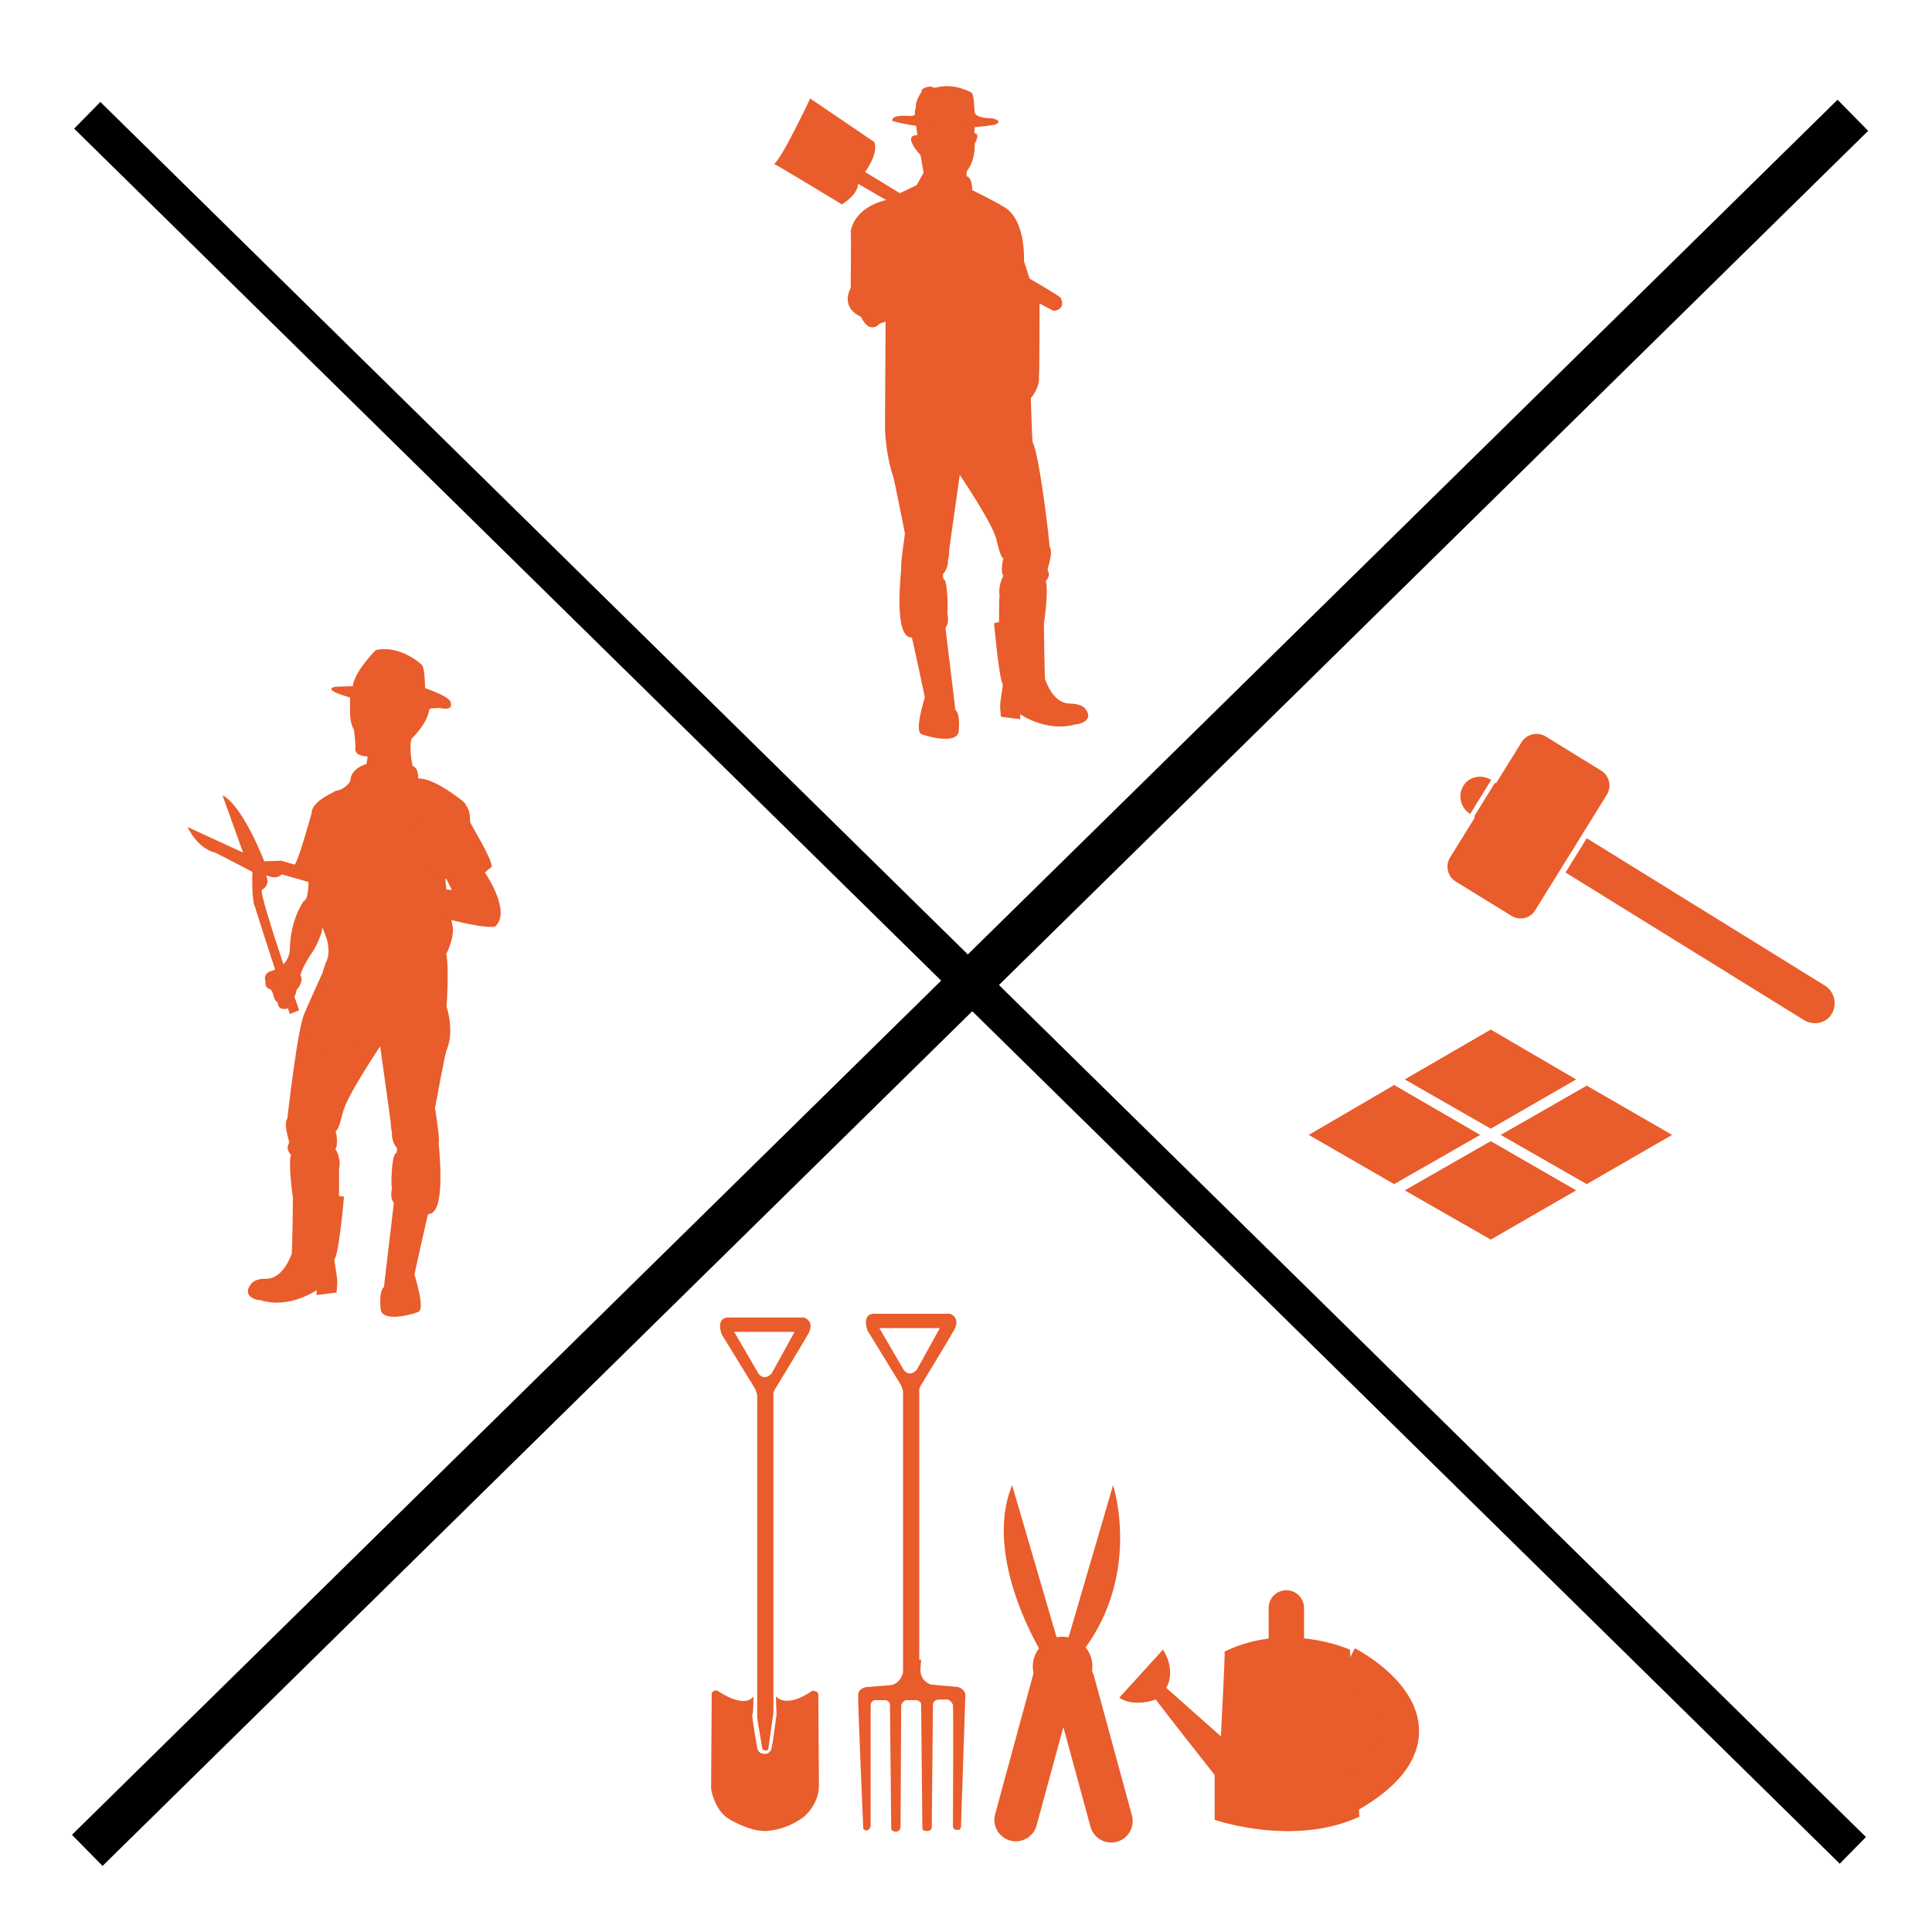
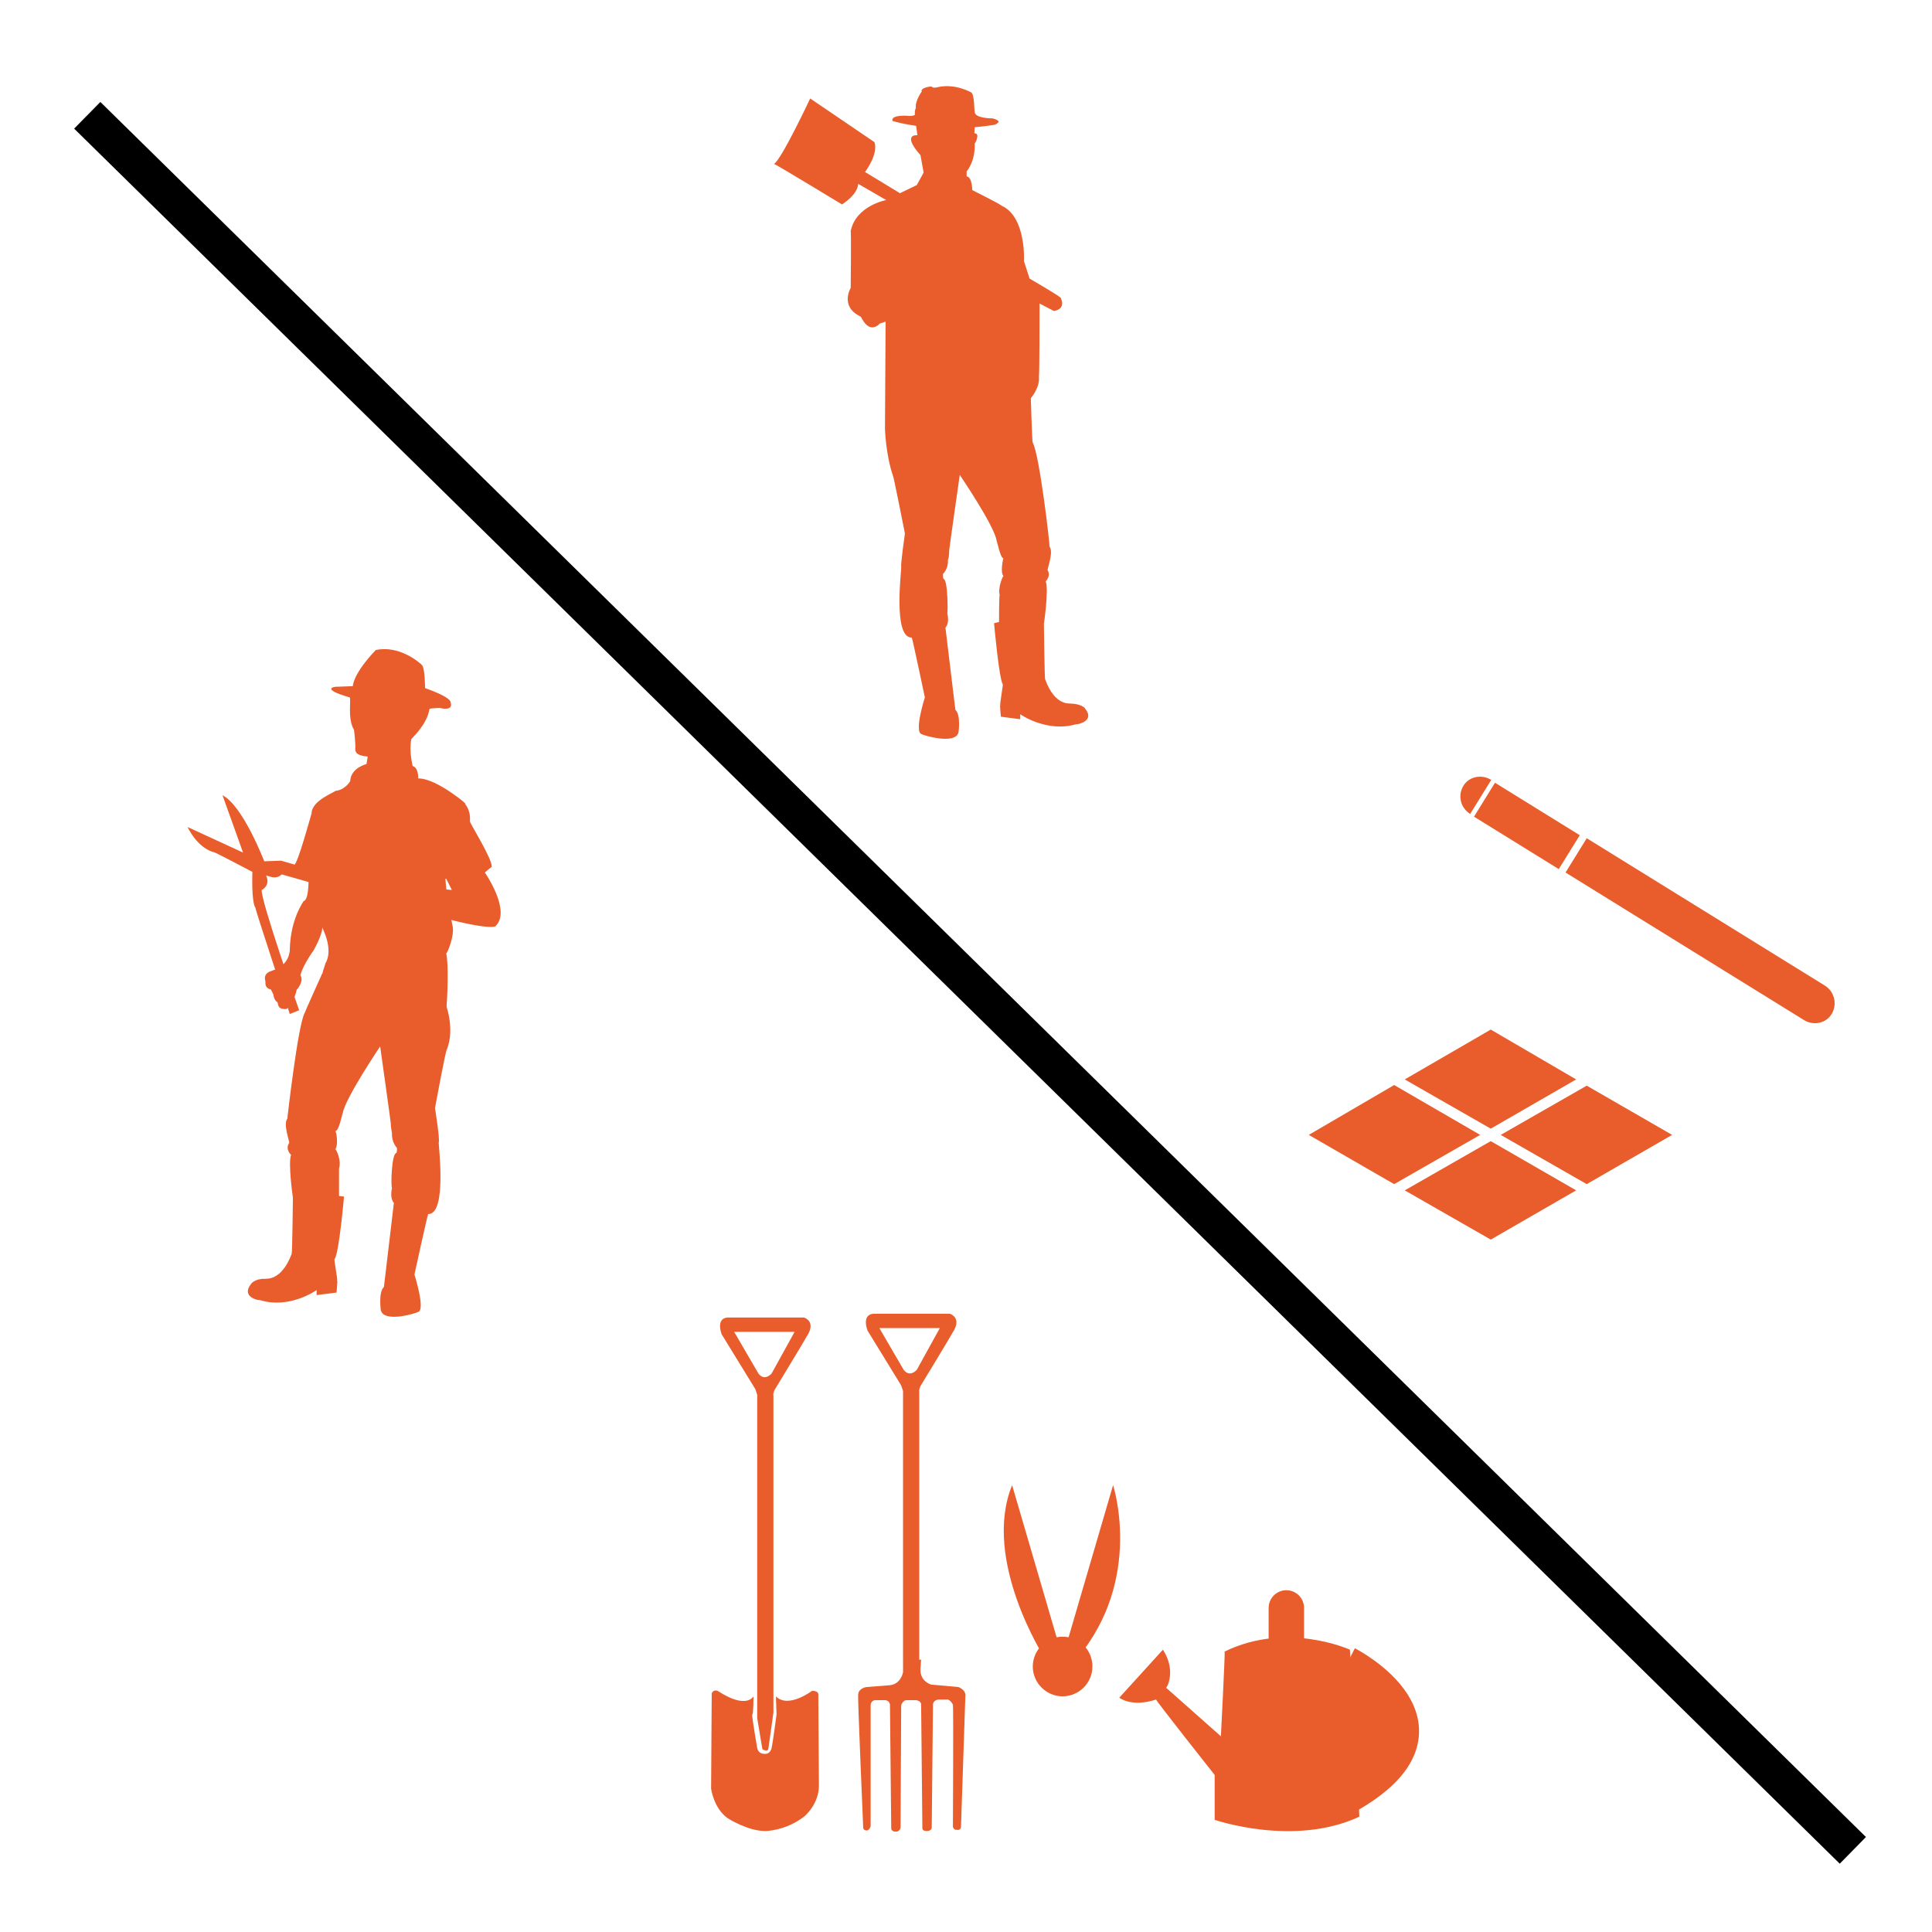
<svg xmlns="http://www.w3.org/2000/svg" version="1.1" width="310" height="310">
  <svg version="1.1" id="SvgjsSvg1001" x="0px" y="0px" viewBox="0 0 310 310" style="enable-background:new 0 0 310 310;" xml:space="preserve">
    <style type="text/css">
	.st0{fill:#EE733C;}
	.st1{fill:#E95C2B;}
	.st2{fill:none;stroke:#000000;stroke-width:6;stroke-miterlimit:10;}
	.st3{fill:none;stroke:#000000;stroke-width:7;stroke-miterlimit:10;}
	.st4{fill:#E95C2B;stroke:#E95C2B;stroke-width:5.681;stroke-miterlimit:10;}
	.st5{fill:none;stroke:#E95C2B;stroke-width:5.681;stroke-linecap:round;stroke-miterlimit:10;}
	.st6{fill:#E95C2B;stroke:#E95C2B;stroke-width:5.169;stroke-miterlimit:10;}
	.st7{fill:#E95C2B;stroke:#E95C2B;stroke-width:6.891;stroke-linecap:round;stroke-miterlimit:10;}
</style>
    <path class="st0" d="M161.9,116.8" />
    <g>
      <path class="st1" d="M71.4,160.8c0,0,1.7,4.1,0.3,7.6c-0.2,0.1-1.9,9.4-1.9,9.4s0.8,5,0.6,5.5c-0.1,0.1,1.4,11.6-1.7,11.5   c-0.1,0.1-2.2,9.7-2.2,9.7s1.8,5.7,0.6,6c0,0.1-5.5,1.9-6-0.3c0,0-0.4-2.9,0.5-3.7c0,0.1,1.6-13.5,1.6-13.5s-0.7-0.6-0.3-2.4   c-0.2-0.1-0.1-5.5,0.7-5.6c0.1-0.1,0.1-0.8,0.1-0.8s-0.9-0.9-0.8-2.4c0-0.1-0.2-0.8-0.2-1.6c0-0.2-1.7-12.3-1.7-12.3   s-5.6,8.3-6,10.7c-0.1,0.1-0.6,2.9-1.2,2.9c0.2,0.1,0.5,2.3,0,2.9c0.2,0.1,1,1.8,0.6,3.1c0,0.1,0,4.4,0,4.4l0.8,0.1   c0,0-0.8,9.1-1.5,10c-0.2-0.1,0.5,3.2,0.4,3.5c0.1-0.2-0.1,1.9-0.1,1.9l-3.2,0.4V207c0,0-4.3,3.1-9.1,1.6c-0.2,0.1-3.1-0.5-1.4-2.6   c0-0.1,0.8-0.9,2.3-0.8c0-0.1,2.5,0.5,4.2-4c0.1,0,0.2-9,0.2-9s-0.8-5.5-0.3-6.9c0,0-1-0.9-0.3-1.9c0.1-0.2-1-3-0.3-3.9   c0,0,1.7-15.1,2.8-17c0-0.1,2.8-6.3,2.8-6.3L71.4,160.8L71.4,160.8z" />
      <path class="st1" d="M68.2,110.4c0,0,0-3.2-0.5-3.7s-3.7-3.2-7.4-2.4c0,0-3.4,3.4-3.7,5.8l-2.8,0.1c0,0-2.5,0.3,2.3,1.7   c0.3,0.1-0.4,3.4,0.7,5.2c0,0,0.3,2.2,0.2,3.2c0.1,0.2-0.1,0.9,2,1.1c0,0.1-0.2,1.2-0.2,1.2s-2.5,0.6-2.6,2.7   c0,0.1-0.9,1.5-2.4,1.6c0.2,0.1-3.8,1.5-3.8,3.6c0-0.1-2.2,8.1-2.8,8.3c0,0.1-0.3,0.6-0.3,0.6l2.6,0.8c0,0,0.2,4.2-0.8,4.4   c0,0.1-2.1,2.8-2.2,7.8c0-0.1,0.1,2.4-2.7,3.3c0,0.1-1.7,0.2-1.2,1.8c0,0.2-0.2,1,0.9,1.3c0,0.1,0.4,0.7,0.4,1c0,0.1,0.2,0.8,0.6,1   c0.2,0.2-0.1,1.2,1.4,1.1c0.2,0.1,1.4-1.4,1.7-3.1c0.2-0.1,1.2-1.5,0.6-2.3c0,0,0.2-1.2,1.9-3.7c0.1,0,1.7-2.9,1.6-4   c0,0.1,1.9,3.5,0.5,5.8c0,0.3-0.8,1.8-0.5,3.1c0.1,0.1-1.2,0.8-0.4,3c0.1,0.3-0.4,0.8-0.9,1.2c0.1-0.1-0.3,0.6,0,1.9   c-0.1,0.1-1.5,2.2-1.2,5.3c0,0.2,24.1-6,22.3-6.4c0,0,0.1-0.2,0.1-0.6c0.2-1.9,0.4-7.5,0-9.1c0.2-0.1,1.4-3,1-4.5   c0-0.2-1.7-7.4-1-10.6c0.2,0.5,2.1-9.3,3.1-8.9c0.6,0.4-4.5-4.1-7.6-4.1c0,0,0.1-1.7-0.9-2c0-0.2-0.6-2.3-0.2-4.3   c0.1-0.2,2.5-2.3,2.9-4.8c0-0.2,1.7-0.2,1.7-0.2s2.2,0.6,1.7-0.9C72.3,112.6,72.4,111.9,68.2,110.4L68.2,110.4z" />
      <path class="st1" d="M62.2,141.9l10.3,0.9l-0.9-1.8l-1.4-0.1l-4.9-6.6l4.3-7.4c0,0,6.2,0.2,5.8,4.9c0.1,0.5,3.6,6,3.5,7.3   c-0.2,0.1-1.1,0.9-1.1,0.9s4.3,6.2,1.7,8.6c0.2,0-1.1,1.1-14.4-3.1C51.7,141.4,62.2,141.9,62.2,141.9L62.2,141.9z" />
      <path class="st1" d="M35.7,127.6l3.3,9.2l-8.9-4.1c0,0,1.5,3.4,4.4,4.1c0.3,0.1,6,3.1,6,3.1s-0.2,4.8,0.5,5.8   c-0.1,0.1,5.5,17,5.5,17l1.5-0.6c0,0-6.3-18-6-19.3c0.2-0.1,1.4-0.8,0.7-2.3c0.2-0.1,1.5,0.8,2.5-0.2c0.4,0.1,12.3,3.5,12.3,3.5   v-2.1l-12.4-3.6l-2.7,0.1C42.4,138.2,39,129.3,35.7,127.6L35.7,127.6z" />
      <path class="st1" d="M71.4,160.6c0,0,0.4,1.2,0,5.8l-22.3,0.8" />
    </g>
    <line class="st2" x1="14" y1="18.5" x2="297.3" y2="296.9" />
-     <line class="st3" x1="297.3" y1="18.5" x2="14" y2="296.9" />
    <g>
      <path class="st1" d="M129,211.4h-12.3c-1.9,0.2-0.9,2.7-0.9,2.7l5.4,8.8l0.3,0.9v51v0.9l0.8,4.8c0,0.4,0.6,0.3,0.6,0.4   c0.4,0,0.4-0.4,0.4-0.4l0.8-5.7c0,0,0-50.8,0-50.9c-0.1-0.3,0.2-0.9,0.2-0.9s5.1-8.4,5.1-8.5C131.1,212,129,211.4,129,211.4z    M123.8,220.4c0,0-1.1,1.3-2.1,0l-3.9-6.7h9.7L123.8,220.4z" />
      <path class="st1" d="M120.9,272.2c0,0-1.1,2.1-5.6-0.8c0,0-0.7-0.5-1.1,0.3l-0.1,15.3c0,0,0.4,3.1,2.6,4.7c0,0,3.2,2.1,6.1,2.1   c0,0,3.2,0,6.2-2.3c0,0,2.5-2,2.4-5.2l-0.1-14.4c0,0,0.1-0.6-1-0.6c0,0-3.8,2.9-5.8,0.9l0.1,2.9c0,0-0.6,4.6-0.8,5.4   c0,0-0.2,1.1-1.3,0.9c0,0-0.8,0-1-0.9c0,0-0.9-5.2-0.8-5.4C120.9,275.2,120.9,272.2,120.9,272.2L120.9,272.2z" />
    </g>
    <g>
      <path class="st1" d="M144.9,266.3v2c0,0-0.3,1.9-2.1,2.1l-3.8,0.3c0,0-1.4,0.2-1.3,1.4c-0.1,0.1,0.8,21,0.8,21s-0.1,0.7,0.7,0.6   c0,0,0.4-0.2,0.5-0.7v-19.4c0,0,0-0.9,1-0.8h1.3c0,0,0.7,0,0.8,0.7l0.2,19.8c0,0-0.1,0.6,0.8,0.6c0,0,0.6,0,0.7-0.7l0.1-19.6   c0,0,0.3-0.9,1-0.8c-0.1,0,1.4,0,1.4,0s0.8,0.1,0.8,0.7l0.2,19.9c0,0,0,0.4,0.7,0.4c0.1,0,0.7,0,0.8-0.5l0.2-19.8   c0,0,0-0.7,0.9-0.8c-0.1,0,1.5,0,1.5,0s0.4,0.1,0.8,0.8c0.1,0,0,19.6,0,19.6s0.1,0.6,0.7,0.5c-0.1,0,0.6,0.2,0.6-0.6l0.7-21   c0,0,0.1-0.8-1.1-1.3l-4.4-0.4c0,0-1.9-0.5-1.7-2.7l0.1-1.3" />
      <path class="st1" d="M152.4,210.8h-12.3c-1.9,0.2-0.9,2.7-0.9,2.7l5.4,8.8l0.3,0.9v43.1c0,0,2.6,4.7,2.6,0c0-14.3,0-43,0-43   c-0.1-0.3,0.2-0.9,0.2-0.9s5.1-8.4,5.1-8.5C154.5,211.4,152.4,210.8,152.4,210.8z M147.1,219.8c0,0-1.1,1.3-2.1,0l-3.9-6.7h9.7   L147.1,219.8z" />
    </g>
    <path class="st1" d="M186.6,264.7l-7,7.7c0,0,1.9,1.6,5.9,0.3c-0.1,0.1,9.4,12.1,9.4,12.1v7.2c0,0,12.7,4.4,23.2-0.5  c0.1,0.2-1.5-26.8-1.5-26.8s-10.1-4.6-20.1,0.3c0.1,0-0.6,13.6-0.6,13.6l-8.8-7.8C187.2,270.9,188.8,268.1,186.6,264.7L186.6,264.7z  " />
    <path class="st4" d="M216.1,267c0,0,19.7,10.1,0,21.2" />
    <line class="st5" x1="206.4" y1="258" x2="206.4" y2="267" />
    <path class="st1" d="M162.4,238.3l8.1,27.7l8.1-27.7c0,0,4.9,15-5.7,27.7c0.1-0.1-5.3,0-5.3,0S157.5,250.3,162.4,238.3L162.4,238.3z  " />
    <path class="st6" d="M170.5,265.2c-1.2,0-2.2,1-2.2,2.2s1,2.2,2.2,2.2s2.2-1,2.2-2.2S171.8,265.2,170.5,265.2z" />
-     <path class="st7" d="M172.2,269.8l6.1,22.4 M169.1,269.6L163,292" />
    <path class="st1" d="M155.1,28.3v-0.8c0,0,1.4-1.5,1.3-4.5c0.1,0,0.9-1.6,0-1.6c-0.3,0,0.9-4.2-1.7-5.3c0.1-0.1-8.2-1.2-7.9,2.1  c-0.1-0.1,0.4,3.5,0.4,3.5s-2.6-0.3,0.5,3.2l0.5,2.8l-1.1,2l-2.7,1.3l-5.6-3.4c0,0,2.2-2.9,1.5-4.8l-10.3-7c0,0-4.6,9.8-5.8,10.5  c0.2,0,10.9,6.5,10.9,6.5s2.5-1.5,2.6-3.3l4.5,2.6c0,0-4.9,0.9-5.7,5c0.1,0,0,9.1,0,9.1s-1.8,3,1.6,4.6c0.1,0,1.2,3,3.1,1.1  c0.1,0,0.9-0.3,0.9-0.3L142,68.8c0,0,0.1,4.1,1.3,7.6c0.1,0.1,1.9,9.2,1.9,9.2s-0.7,4.9-0.6,5.4c0.1,0.2-1.4,11.4,1.7,11.3  c0.1,0.1,2.1,9.6,2.1,9.6s-1.8,5.6-0.5,5.9c0,0.1,5.4,1.8,5.9-0.3c0,0,0.4-2.8-0.5-3.6c0,0.1-1.6-13.2-1.6-13.2s0.7-0.6,0.3-2.3  c0.1-0.1,0.1-5.4-0.6-5.5c-0.1-0.1-0.1-0.8-0.1-0.8s0.9-0.8,0.8-2.3c0.1-0.1,0.2-0.7,0.2-1.5c0-0.2,1.7-12.1,1.7-12.1  s5.5,8.1,5.9,10.5c0.1,0.2,0.6,2.8,1.1,2.9c-0.1,0.2-0.5,2.3,0,2.8c-0.1,0.1-0.9,1.8-0.6,3.1c-0.1,0.1-0.1,4.3-0.1,4.3l-0.8,0.2  c0,0,0.8,8.9,1.4,9.8c0.1-0.1-0.5,3.2-0.4,3.4c-0.1-0.2,0.1,1.8,0.1,1.8l3.1,0.4v-0.8c0,0,4.2,3,9,1.6c0.1,0.1,3.1-0.5,1.4-2.5  c0.1-0.1-0.8-0.8-2.3-0.8c-0.1-0.1-2.5,0.5-4.1-3.9c-0.1,0-0.2-8.9-0.2-8.9s0.8-5.4,0.3-6.8c-0.1,0,0.9-0.8,0.3-1.8  c-0.1-0.2,1-2.9,0.3-3.8c0.1,0-1.6-14.8-2.7-16.7c-0.1-0.2-0.3-7.1-0.3-7.1s1.5-1.7,1.3-3.5c0.1,0,0.1-11.7,0.1-11.7l2.3,1.2  c0,0,2-0.2,1.1-2.1c0-0.2-5-3.1-5-3.1l-0.9-2.8c0,0,0.4-7.1-3.6-8.9c-0.1-0.2-4.7-2.5-4.7-2.5S156,28.4,155.1,28.3L155.1,28.3z" />
    <path class="st1" d="M143.2,19.4c0,0,6.8,2.2,16.5,0.6c0-0.1,1.4-0.5-0.4-1c-0.1,0-3,0-2.9-1.1c-0.1,0,0-2.8-0.6-3.1  c0.1,0.1-2.5-1.5-5.4-0.8c0,0-0.7,0.2-0.9-0.1c-0.1-0.1-1.9,0.2-1.6,0.8c-0.1,0.1-1.4,2-0.8,3c-0.1,0,0.4,1-1.4,0.9  C146,18.6,142.9,18.3,143.2,19.4L143.2,19.4z" />
    <g>
      <g>
        <g>
          <path class="st1" d="M235.9,130.6l3.4-5.5h-0.1c-1.5-0.9-3.5-0.5-4.4,1S234.3,129.6,235.9,130.6L235.9,130.6z" />
          <g>
            <rect x="241.9" y="124.5" transform="matrix(0.526 -0.85 0.85 0.526 3.449 271.166)" class="st1" width="6.4" height="16" />
            <path class="st1" d="M292.9,158.2l-38.3-23.7l-3.4,5.5l38.3,23.7c1.5,0.9,3.5,0.5,4.4-1S294.4,159.2,292.9,158.2z" />
          </g>
        </g>
-         <path class="st1" d="M242.6,147l-9.1-5.6c-1.2-0.8-1.6-2.4-0.9-3.7l11.6-18.7c0.8-1.2,2.4-1.6,3.7-0.9l9.1,5.6    c1.2,0.8,1.6,2.4,0.9,3.7l-11.6,18.7C245.5,147.4,243.8,147.7,242.6,147z" />
      </g>
      <g>
        <polygon class="st1" points="239.2,181.1 252.9,173.2 239.2,165.2 225.4,173.2   " />
        <polygon class="st1" points="254.6,174.2 240.8,182.1 254.6,190 268.3,182.1   " />
        <polygon class="st1" points="237.5,182.1 223.7,174.1 210,182.1 223.7,190   " />
        <polygon class="st1" points="239.2,183.1 225.4,191 239.2,198.9 252.9,191   " />
      </g>
    </g>
  </svg>
  <style>@media (prefers-color-scheme: light) { :root { filter: none; } }
@media (prefers-color-scheme: dark) { :root { filter: none; } }
</style>
</svg>